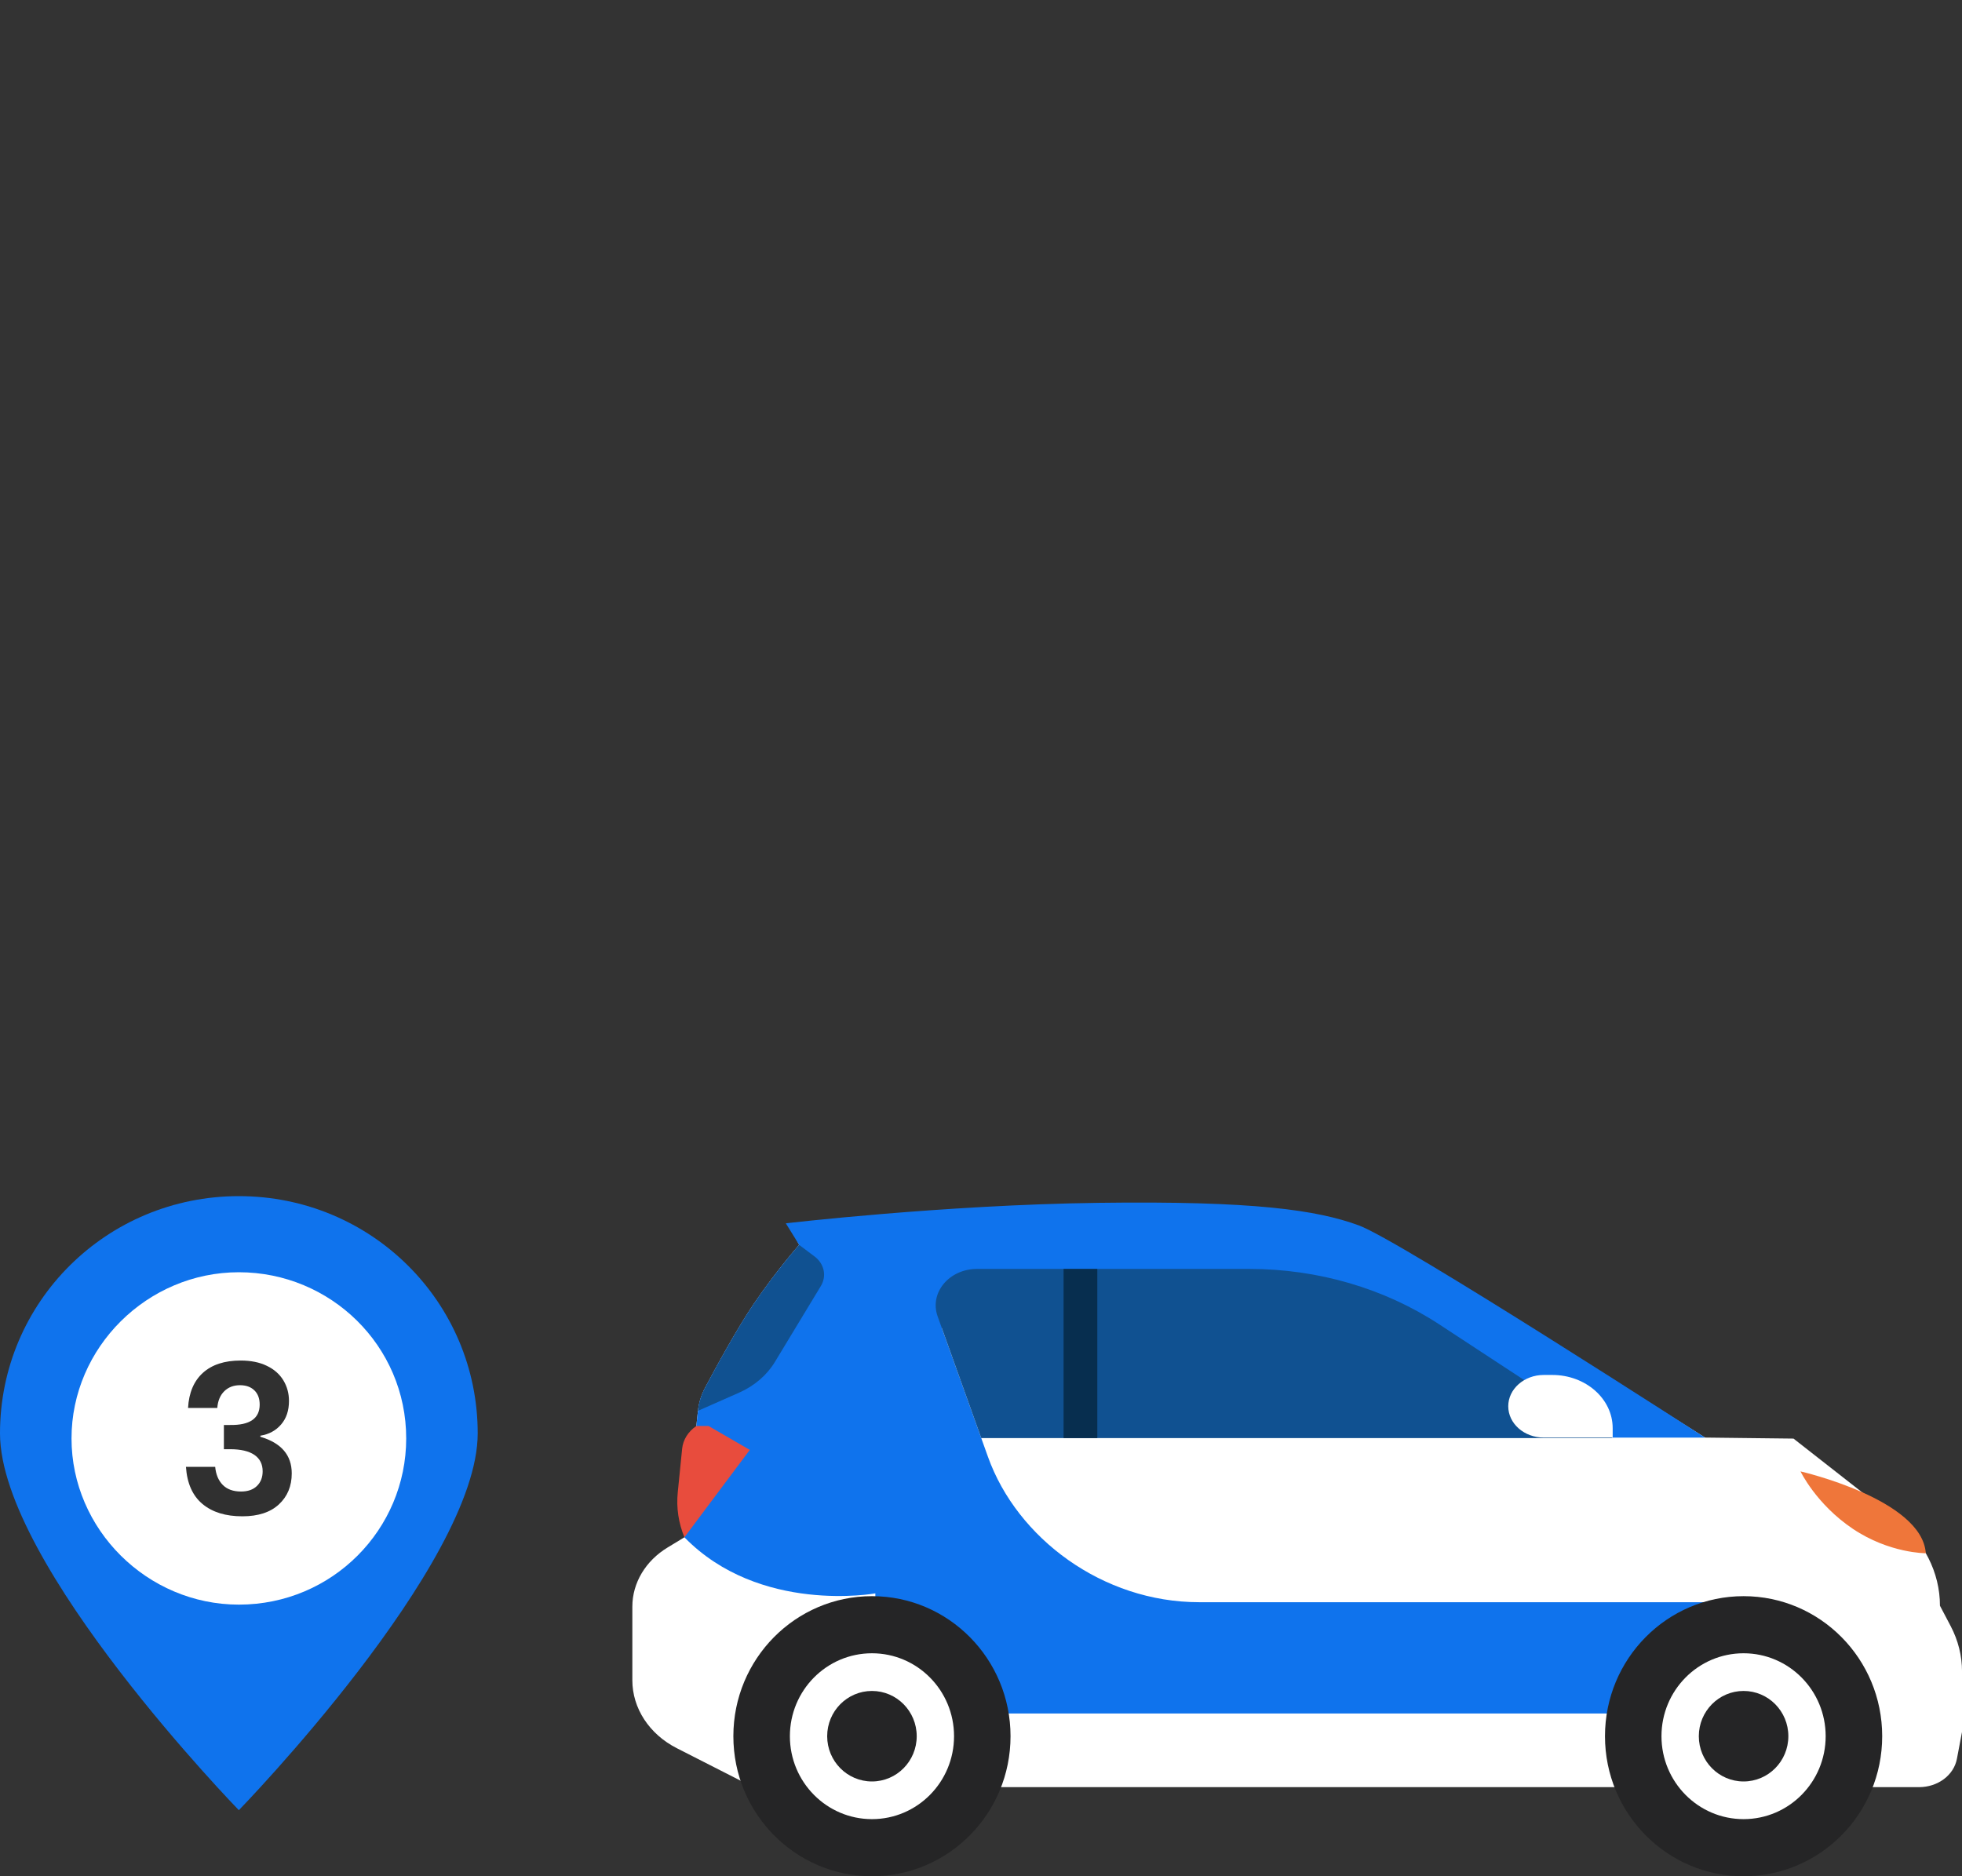
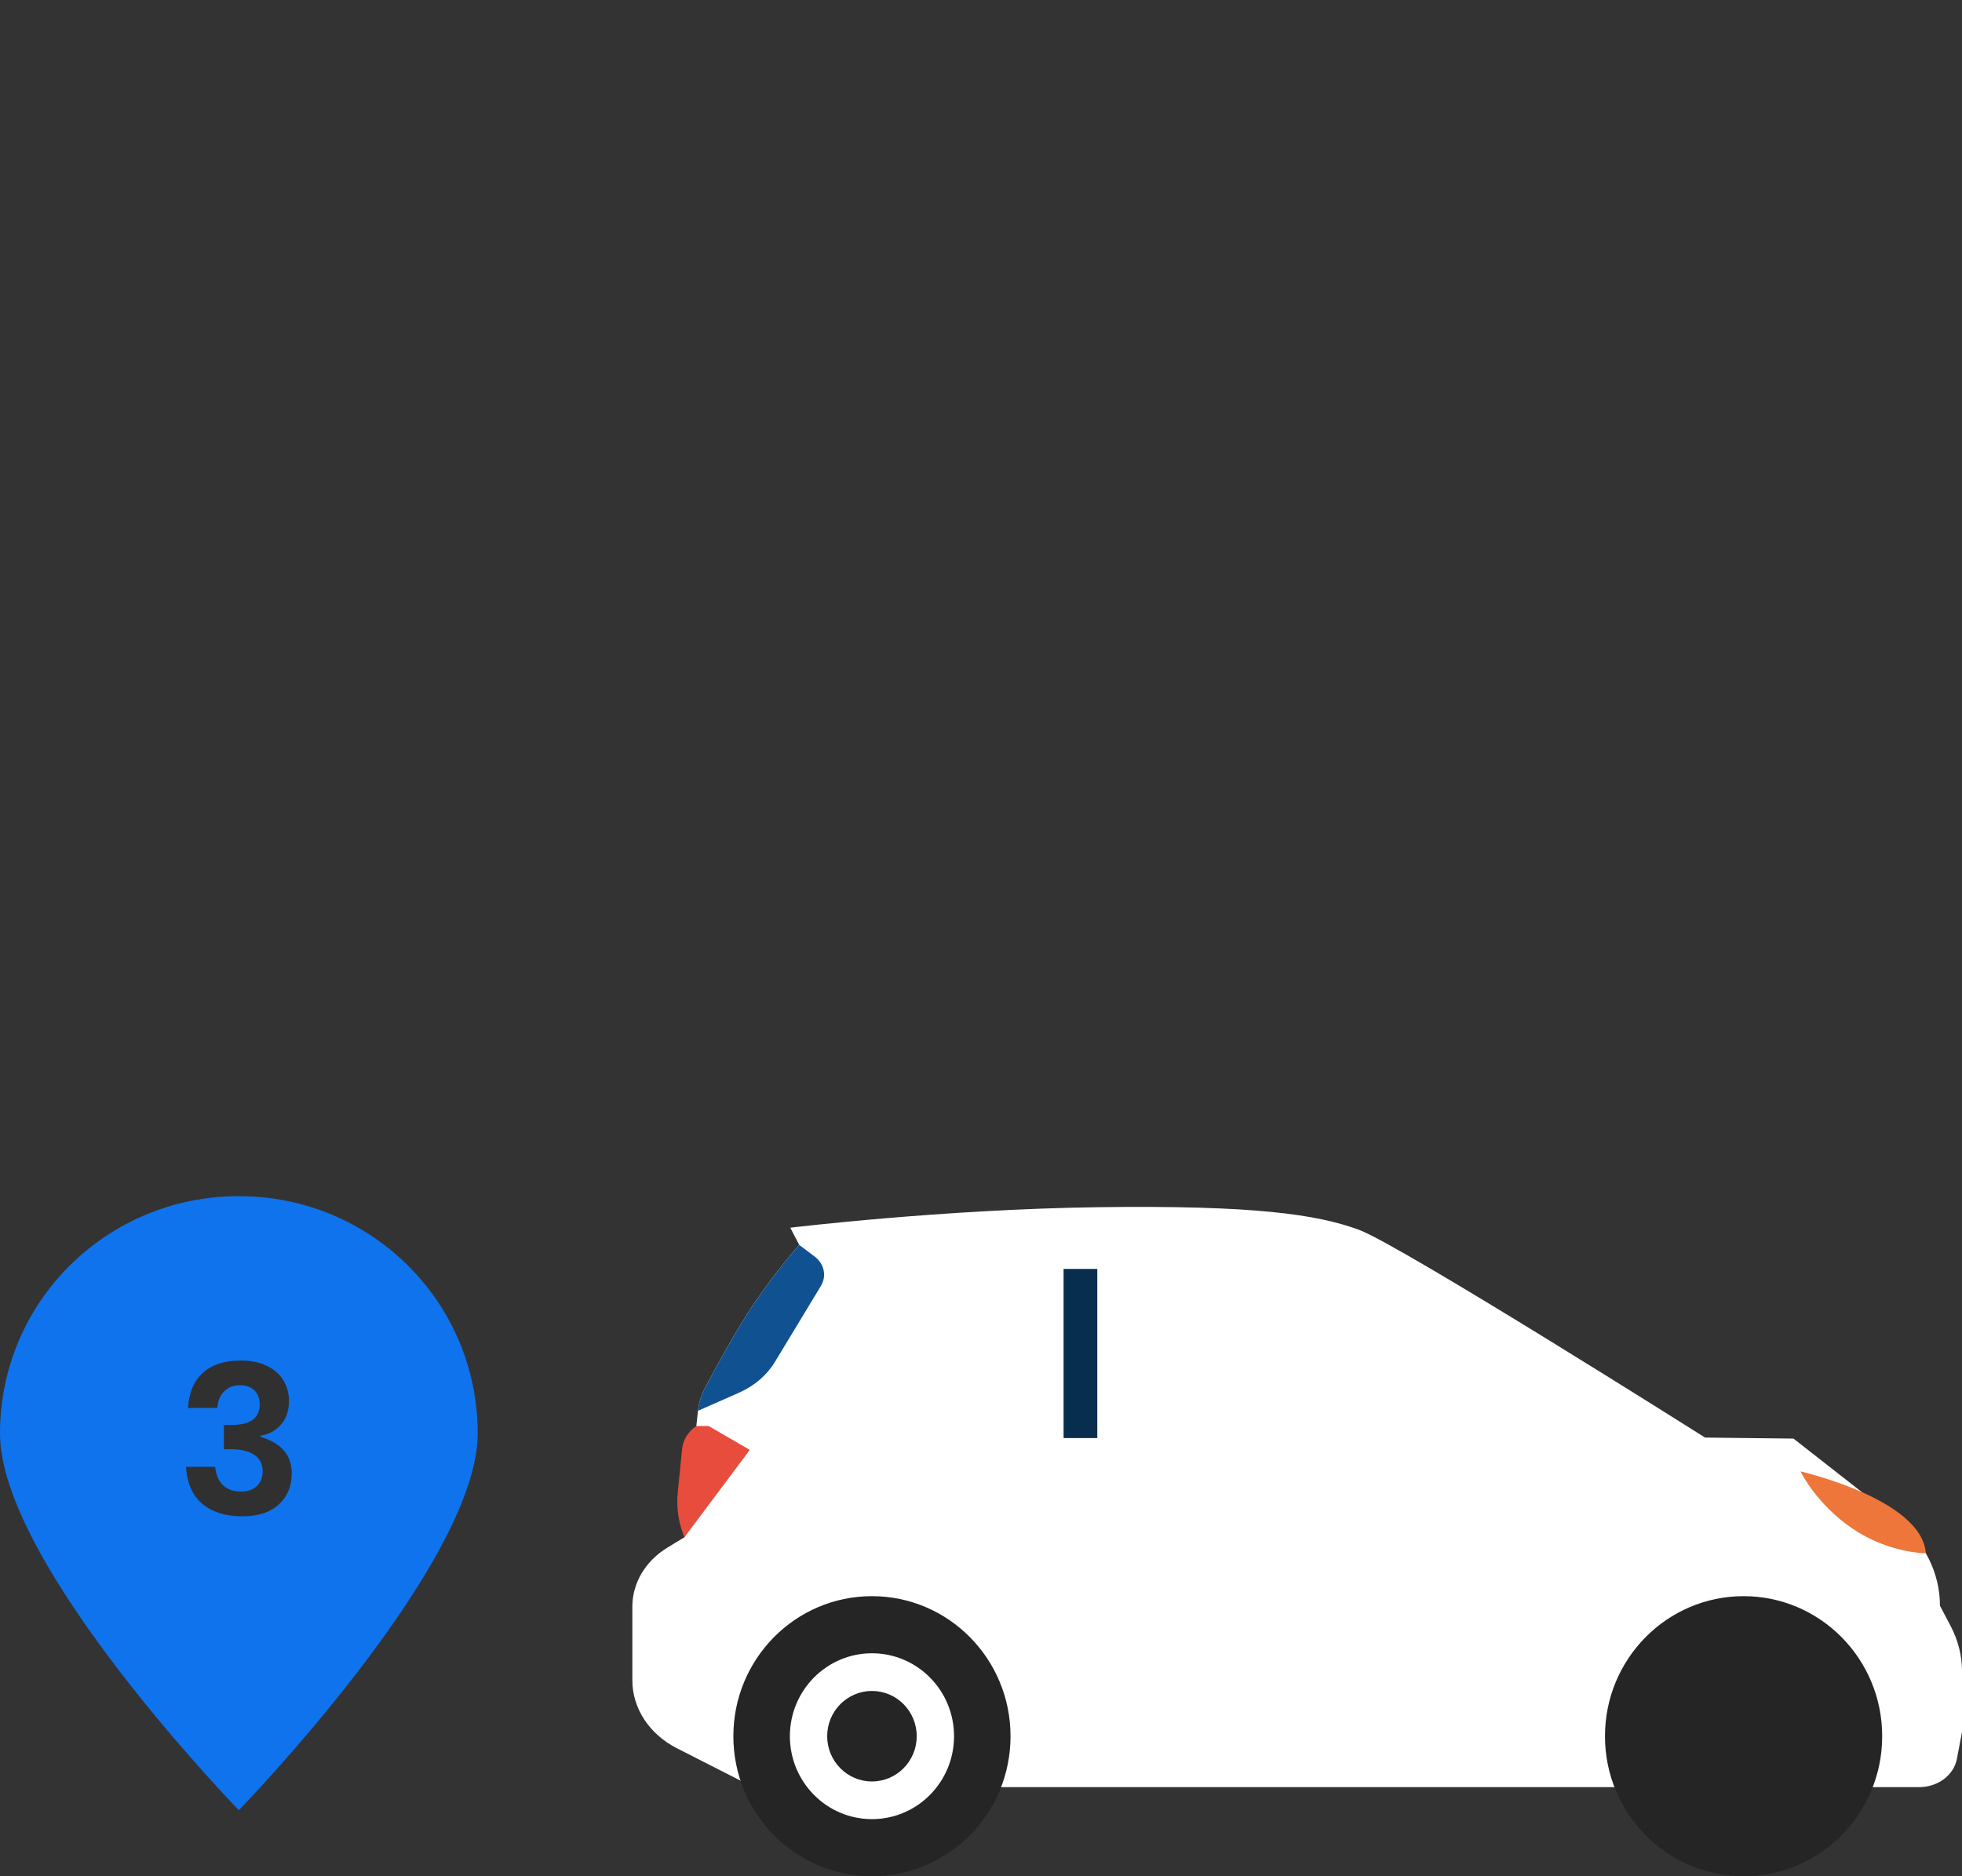
<svg xmlns="http://www.w3.org/2000/svg" version="1.1" id="Layer_1" x="0px" y="0px" width="115px" height="110px" viewBox="0 0 115 110" enable-background="new 0 0 115 110" xml:space="preserve">
  <rect x="0" y="0" width="115" height="110" fill="#333333" stroke="none" />
  <g>
    <g>
      <g>
        <g>
          <path fill="#0F73ED" d="M28,84.037c0-7.703-6.246-13.91-14-13.91c-7.753,0-14,6.207-14,13.91c0,7.701,14,22.09,14,22.09      S28,91.738,28,84.037z" />
        </g>
      </g>
-       <path fill="#FFFFFF" d="M4.192,84.332c0-5.335,4.44-9.743,9.809-9.743c5.37,0,9.808,4.307,9.808,9.743    c0,5.335-4.337,9.744-9.808,9.744C8.632,94.076,4.192,89.667,4.192,84.332z" />
      <g>
        <g>
          <path fill="#303030" d="M15.64,80.076c0.427,0.203,0.75,0.49,0.969,0.85c0.219,0.363,0.329,0.766,0.329,1.209      c0,0.561-0.153,1.02-0.459,1.376c-0.307,0.359-0.713,0.581-1.218,0.661v0.063c1.227,0.363,1.839,1.077,1.839,2.146      c0,0.751-0.252,1.356-0.758,1.823c-0.504,0.464-1.217,0.694-2.137,0.694c-0.978,0-1.755-0.238-2.335-0.721      S10.965,86.97,10.899,86h1.714c0.042,0.445,0.188,0.795,0.441,1.055c0.253,0.258,0.61,0.39,1.075,0.39      c0.396,0,0.708-0.108,0.932-0.327c0.224-0.218,0.334-0.504,0.334-0.859c0-0.418-0.16-0.739-0.483-0.961      s-0.799-0.334-1.429-0.334h-0.36v-1.42h0.359c1.161,0.019,1.739-0.383,1.739-1.197c0-0.354-0.104-0.631-0.311-0.833      c-0.208-0.202-0.488-0.302-0.844-0.302c-0.373,0-0.68,0.116-0.92,0.352c-0.239,0.234-0.377,0.561-0.41,0.981h-1.714      c0.05-0.89,0.34-1.575,0.869-2.056c0.53-0.48,1.268-0.723,2.211-0.723C14.702,79.766,15.213,79.867,15.64,80.076z" />
        </g>
      </g>
    </g>
    <g>
      <g>
        <path fill="#FFFFFF" d="M40.118,90.127l0.793-7.416c0.051-0.467,0.191-0.922,0.417-1.35c0.601-1.131,1.879-3.482,2.86-4.924     c1.327-1.953,2.656-3.455,2.656-3.455l-0.523-1.004c0,0,8.936-1.082,18.063-1.203c9.13-0.121,12.808,0.422,15.259,1.322     c2.453,0.901,20.297,12.185,20.297,12.185l5.184,0.06l5.979,4.682c1.656,1.297,2.605,3.16,2.605,5.117l0,0l0.629,1.196     c0.438,0.835,0.665,1.743,0.665,2.661v3.533l-0.301,1.59c-0.183,0.956-1.118,1.656-2.22,1.656H44.154l-4.484-2.284     c-1.613-0.821-2.606-2.341-2.606-3.981v-4.32c0-1.387,0.776-2.687,2.072-3.469L40.118,90.127z" />
-         <path fill="#0F73ED" d="M51.307,93.417v7.04h49.179v-6.523H70.287c-5.662,0-10.672-3.756-12.377-8.519l-2.711-7.569l39.326,6.438     h5.416c0,0-17.846-11.541-20.299-12.443c-2.451-0.899-6.129-1.442-15.26-1.321c-9.127,0.121-18.322,1.201-18.322,1.201     l0.783,1.264c0,0-1.329,1.502-2.656,3.455c-0.981,1.44-2.259,3.793-2.86,4.924c-0.226,0.427-0.366,0.883-0.417,1.35l-0.793,7.416     C44.529,94.65,51.307,93.417,51.307,93.417z" />
-         <path fill="#105191" d="M94.525,84.311L84.35,77.639c-3.211-2.104-7.105-3.244-11.106-3.244H57.264     c-1.635,0-2.798,1.401-2.307,2.777l2.557,7.139H94.525z" />
        <path fill="#105191" d="M44.188,76.438c-0.981,1.441-2.259,3.793-2.86,4.924c-0.226,0.428-0.366,0.884-0.417,1.351l2.413-1.065     c0.894-0.396,1.627-1.025,2.099-1.806l2.692-4.448c0.352-0.582,0.198-1.304-0.371-1.731l-0.9-0.677     C46.844,72.982,45.516,74.484,44.188,76.438z" />
        <path fill="#EF763A" d="M112.878,91.064c0,0-2.136,0.009-4.28-1.435c-2.146-1.442-3.064-3.364-3.064-3.364     S112.663,87.896,112.878,91.064z" />
        <path fill="#E84C3D" d="M40.817,83.604h0.715l2.417,1.4l-3.832,5.124l0,0c-0.349-0.841-0.481-1.739-0.391-2.632l0.257-2.564     C40.038,84.404,40.34,83.922,40.817,83.604L40.817,83.604z" />
        <rect x="62.341" y="74.395" fill="#072E4F" width="1.976" height="9.916" />
        <path fill="#FFFFFF" d="M90.484,80.611h0.504c1.953,0,3.537,1.396,3.537,3.119v0.552h-4.041c-1.148,0-2.08-0.822-2.08-1.837l0,0     C88.404,81.434,89.336,80.611,90.484,80.611z" />
      </g>
      <g>
        <ellipse fill="#252526" cx="102.198" cy="101.79" rx="8.124" ry="8.21" />
-         <ellipse fill="#FFFFFF" cx="102.197" cy="101.79" rx="4.812" ry="4.862" />
-         <ellipse fill="#252526" cx="102.198" cy="101.79" rx="2.624" ry="2.653" />
      </g>
      <g>
        <ellipse fill="#252526" cx="51.108" cy="101.79" rx="8.123" ry="8.21" />
        <ellipse fill="#FFFFFF" cx="51.109" cy="101.79" rx="4.811" ry="4.862" />
        <ellipse fill="#252526" cx="51.108" cy="101.79" rx="2.624" ry="2.653" />
      </g>
    </g>
  </g>
</svg>